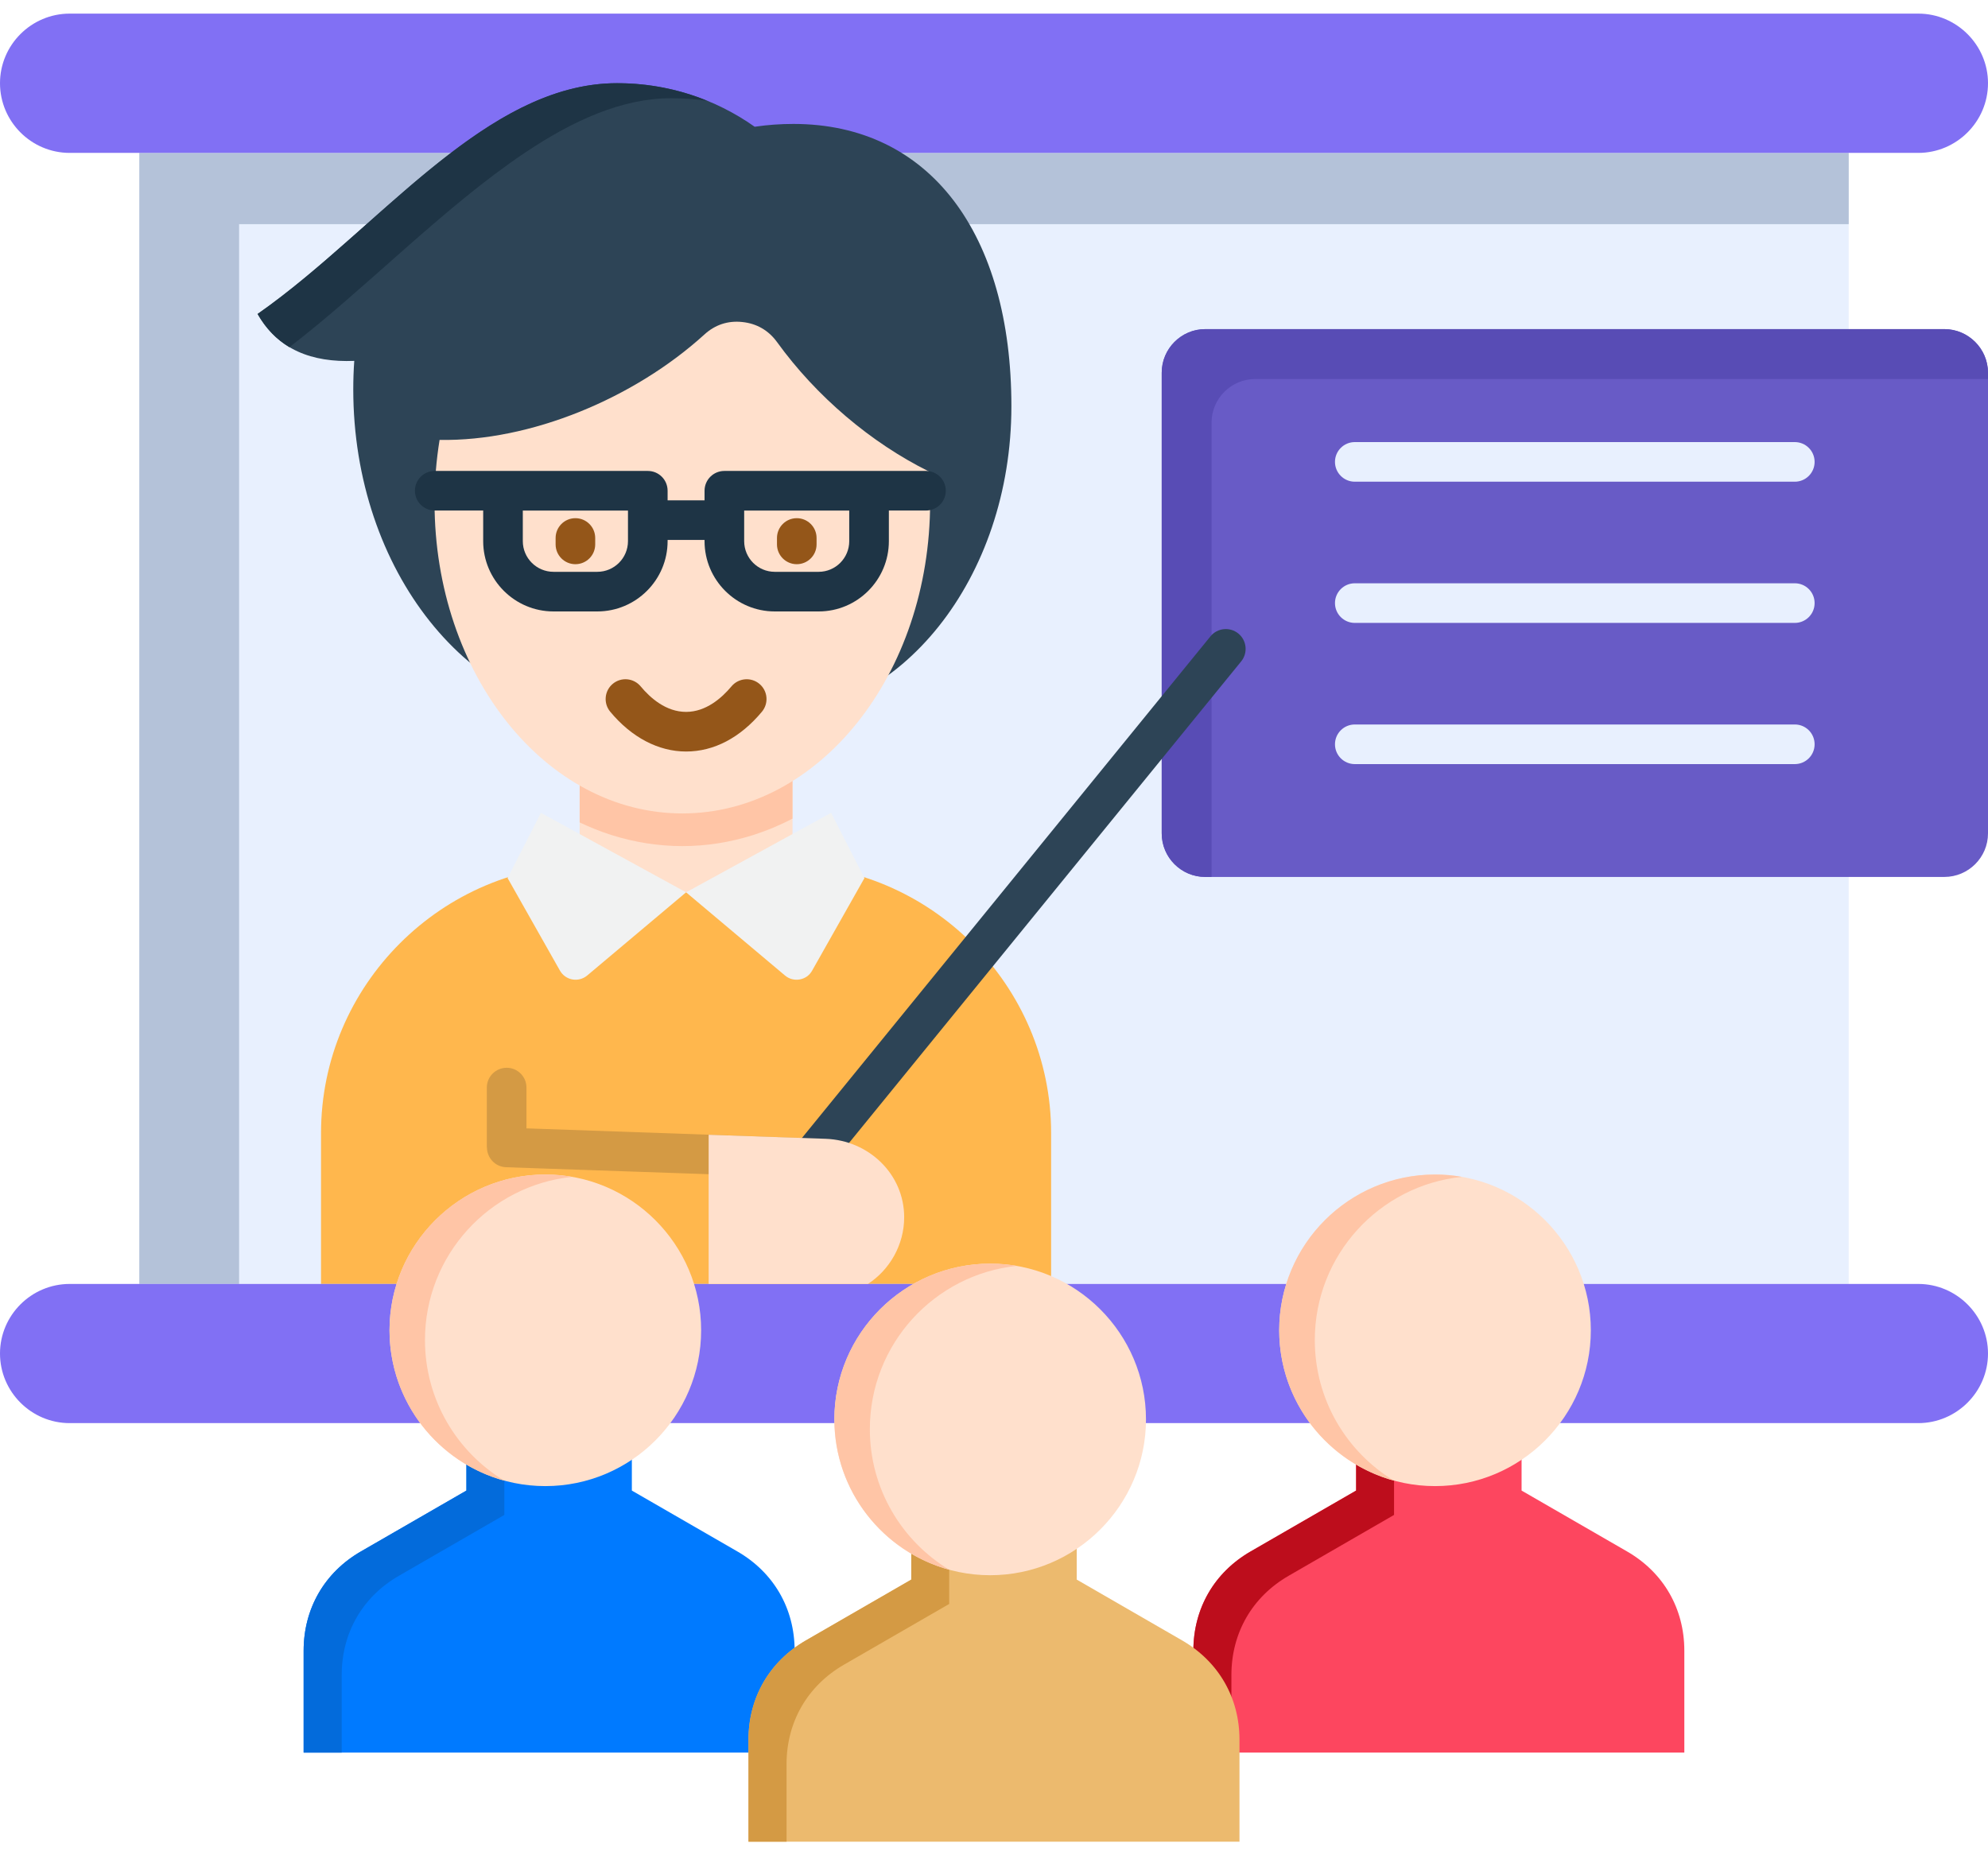
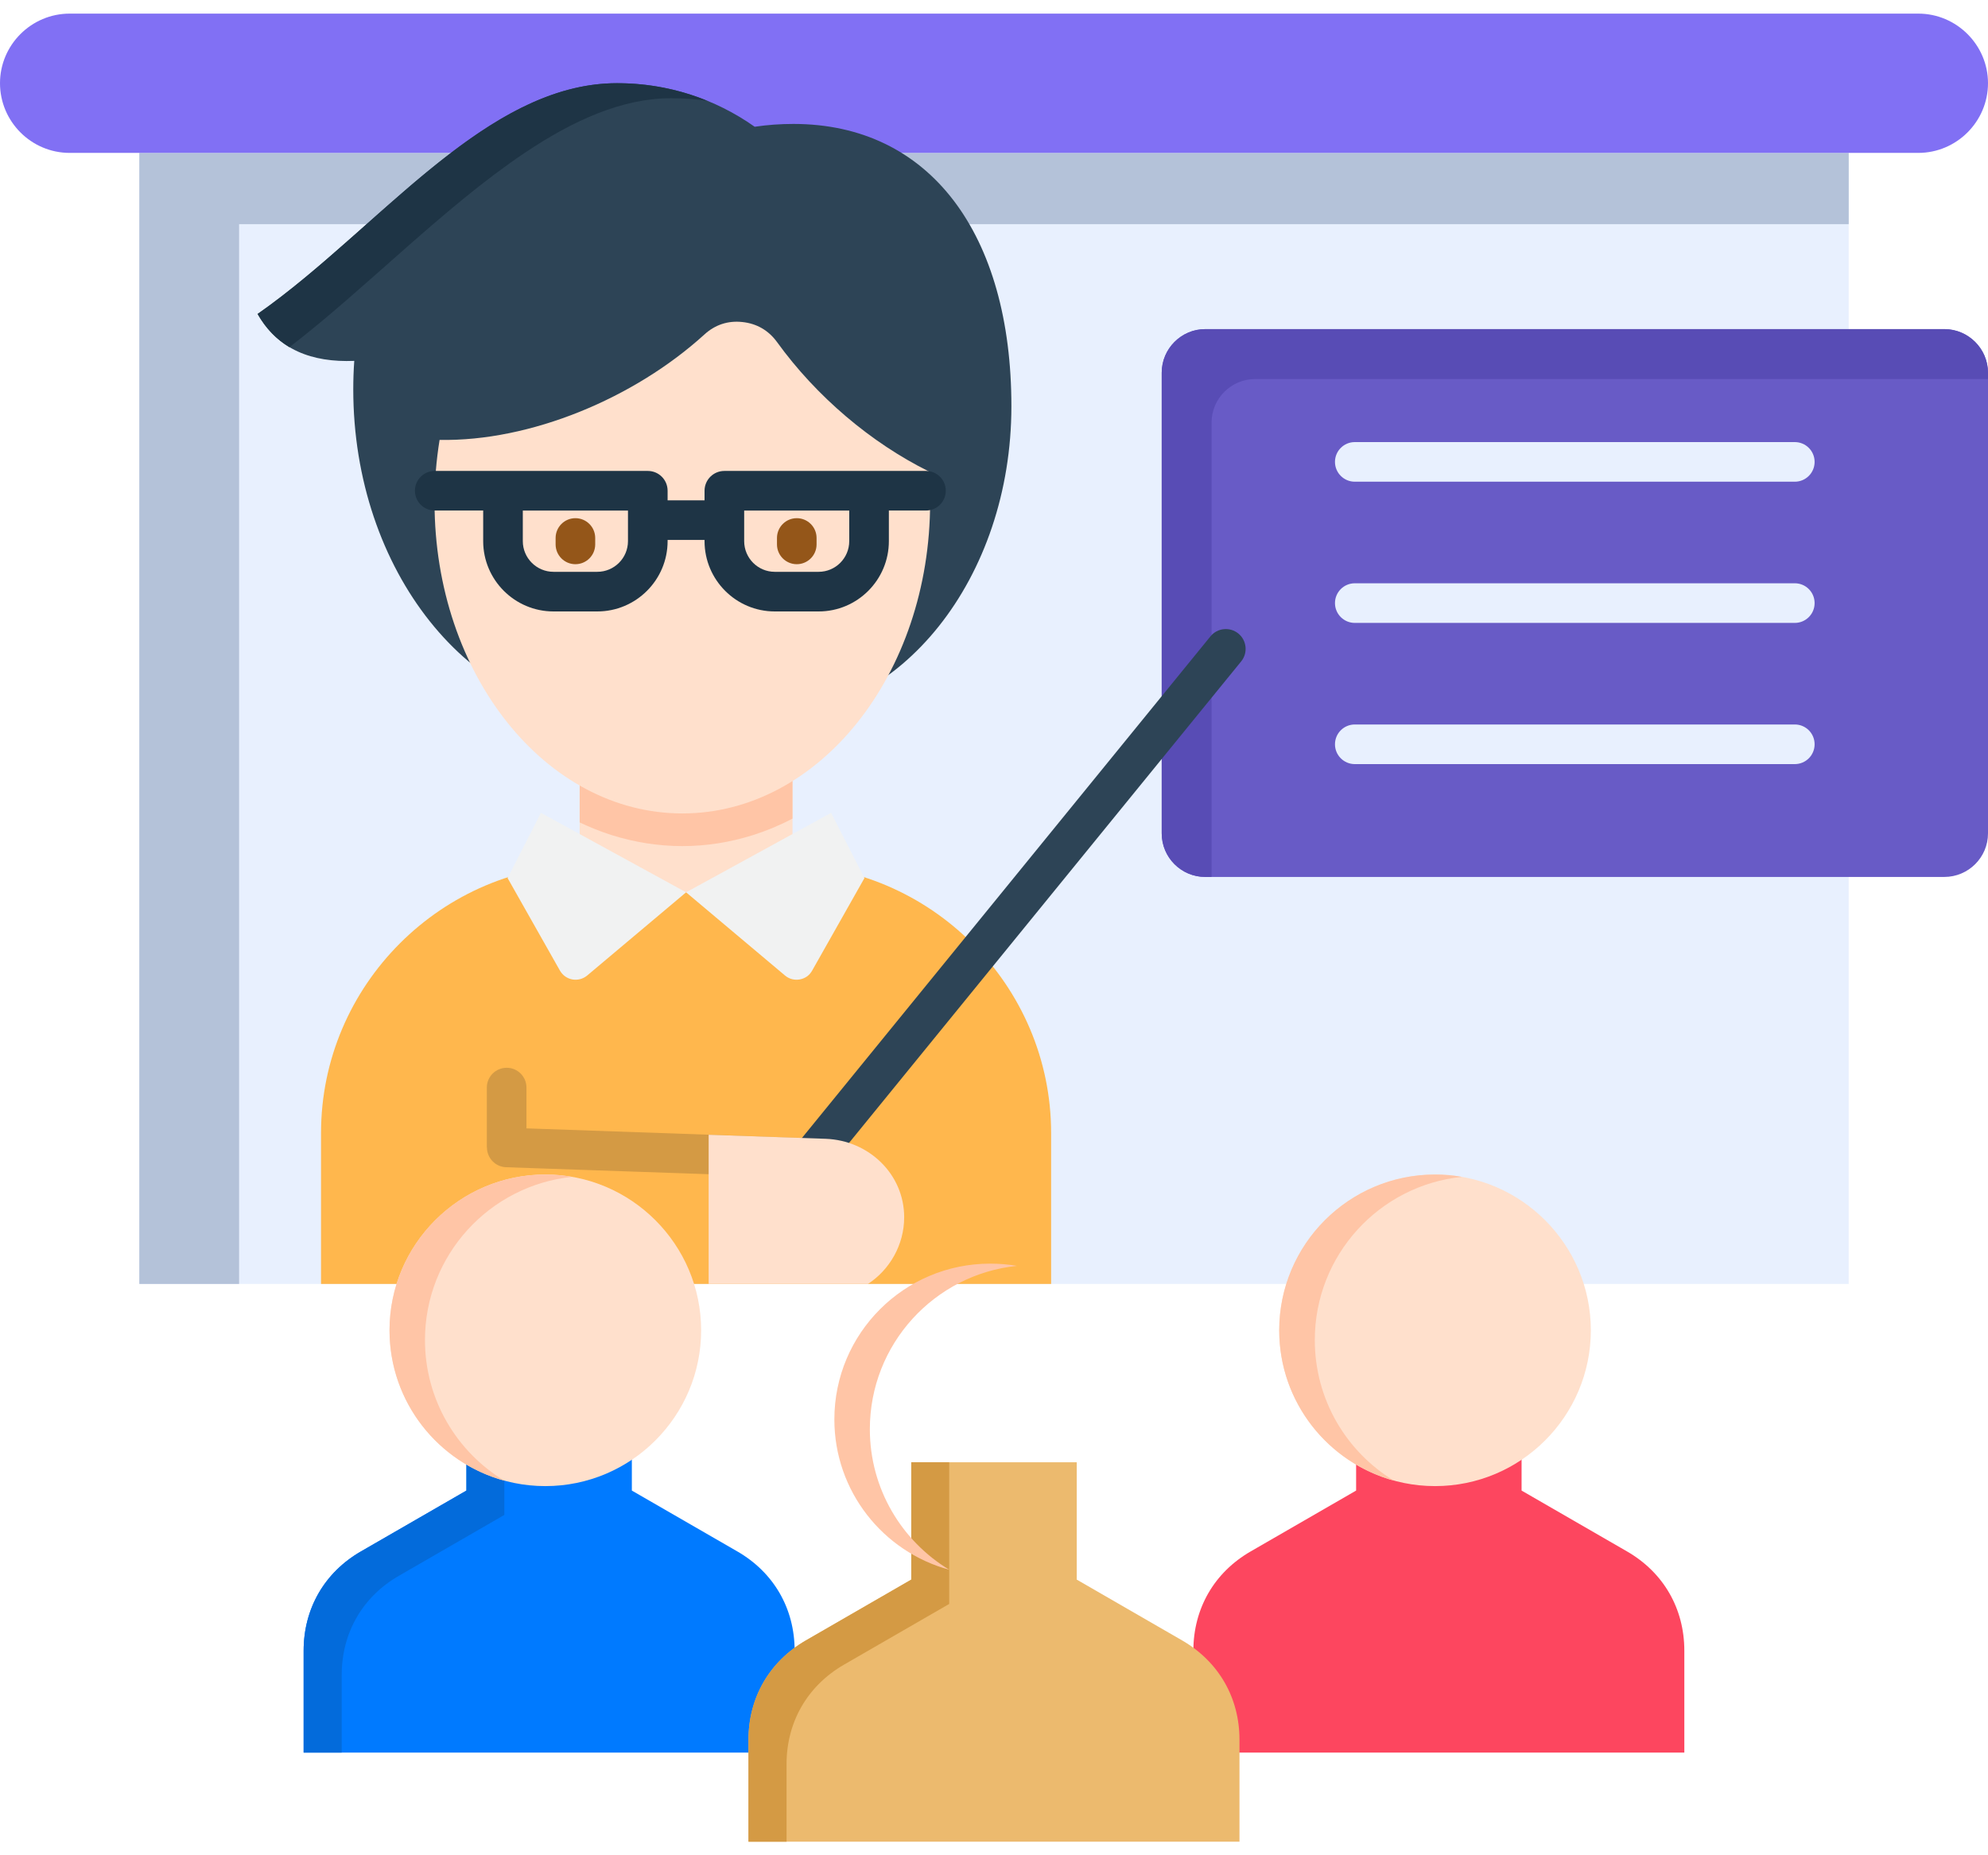
<svg xmlns="http://www.w3.org/2000/svg" width="60" height="56" viewBox="0 0 60 56" fill="none">
  <path fill-rule="evenodd" clip-rule="evenodd" d="M4.205 4.615H55.796V38.755H4.205V4.615Z" fill="#E8F0FE" />
  <path fill-rule="evenodd" clip-rule="evenodd" d="M4.205 4.615H55.796V6.766H7.216V38.755H4.205V4.615Z" fill="#B4C2D9" />
  <path fill-rule="evenodd" clip-rule="evenodd" d="M2.104 4.615H57.896C59.051 4.615 60 3.67 60 2.511C60 1.356 59.051 0.411 57.896 0.411H2.104C0.945 0.411 0 1.356 0 2.511C0 3.67 0.945 4.615 2.104 4.615Z" fill="#8170F4" />
  <path fill-rule="evenodd" clip-rule="evenodd" d="M9.689 38.755H31.724V34.198C31.724 29.74 28.072 26.091 23.614 26.091H17.8C13.338 26.091 9.689 29.74 9.689 34.198V38.755Z" fill="#FFB74D" />
  <path fill-rule="evenodd" clip-rule="evenodd" d="M17.495 21.714H23.919V26.934H17.495V21.714Z" fill="#FFE0CC" />
  <path fill-rule="evenodd" clip-rule="evenodd" d="M17.495 21.714H23.919V24.709C23.539 24.909 23.14 25.075 22.726 25.207C22.035 25.424 21.32 25.539 20.595 25.539C19.87 25.539 19.152 25.424 18.461 25.207C18.129 25.102 17.807 24.973 17.495 24.824L17.495 21.714Z" fill="#FFC5A6" />
  <path fill-rule="evenodd" clip-rule="evenodd" d="M15.32 26.504L16.899 29.296C16.984 29.442 17.113 29.533 17.275 29.564C17.441 29.591 17.594 29.55 17.722 29.445L20.707 26.934L16.326 24.536L15.32 26.504Z" fill="#F1F2F2" />
  <path fill-rule="evenodd" clip-rule="evenodd" d="M26.09 26.504L24.512 29.296C24.43 29.442 24.302 29.533 24.136 29.564C23.973 29.591 23.817 29.55 23.692 29.445L20.707 26.934L25.084 24.536L26.09 26.504Z" fill="#F1F2F2" />
  <path fill-rule="evenodd" clip-rule="evenodd" d="M23.946 3.741C28.076 3.741 30.525 7.075 30.525 12.261C30.525 17.448 27.178 21.653 23.048 21.653C22.276 21.653 21.527 21.504 20.826 21.229C20.104 21.504 19.338 21.653 18.546 21.653C14.192 21.653 10.662 17.218 10.662 11.753C10.662 11.462 10.672 11.174 10.692 10.893C9.412 10.944 8.389 10.554 7.775 9.477C11.397 6.949 14.633 2.511 18.624 2.511C20.158 2.511 21.581 2.982 22.777 3.826C23.167 3.768 23.556 3.741 23.946 3.741Z" fill="#2D4456" />
  <path fill-rule="evenodd" clip-rule="evenodd" d="M23.451 10.324C24.637 11.967 26.29 13.366 28.035 14.23C28.062 14.538 28.072 14.846 28.072 15.161C28.072 20.348 24.725 24.553 20.595 24.553C16.465 24.553 13.115 20.348 13.115 15.161C13.115 14.518 13.169 13.888 13.267 13.278C16.001 13.329 19.135 12.028 21.259 10.097C21.581 9.802 21.971 9.673 22.404 9.72C22.838 9.765 23.194 9.971 23.451 10.324Z" fill="#FFE0CC" />
-   <path d="M20.707 22.684C19.873 22.684 19.06 22.258 18.417 21.482C18.206 21.228 18.241 20.851 18.495 20.64C18.75 20.429 19.127 20.465 19.337 20.719C19.629 21.07 20.103 21.488 20.707 21.488C21.307 21.488 21.783 21.069 22.077 20.717C22.289 20.464 22.666 20.43 22.92 20.642C23.173 20.853 23.207 21.23 22.995 21.484C22.339 22.269 21.548 22.684 20.707 22.684Z" fill="#945619" />
  <path d="M17.964 16.239V16.432C17.964 16.762 17.697 17.03 17.366 17.03C17.036 17.03 16.769 16.762 16.769 16.432V16.239C16.769 15.909 17.036 15.641 17.366 15.641C17.697 15.641 17.964 15.909 17.964 16.239ZM24.047 15.641C23.717 15.641 23.45 15.909 23.45 16.239V16.432C23.45 16.762 23.717 17.03 24.047 17.03C24.378 17.03 24.645 16.762 24.645 16.432V16.239C24.645 15.909 24.378 15.641 24.047 15.641Z" fill="#945619" />
  <path d="M27.947 14.215H26.229H21.862C21.532 14.215 21.264 14.482 21.264 14.813V15.102H20.149V14.813C20.149 14.482 19.882 14.215 19.552 14.215H15.181H13.121C12.791 14.215 12.523 14.482 12.523 14.813C12.523 15.143 12.791 15.41 13.121 15.41H14.583V16.334C14.583 17.504 15.535 18.456 16.706 18.456H18.027C19.197 18.456 20.149 17.504 20.149 16.334V16.298H21.264V16.334C21.264 17.504 22.215 18.456 23.383 18.456H24.708C25.877 18.456 26.827 17.504 26.827 16.334V15.41H27.947C28.277 15.41 28.545 15.143 28.545 14.813C28.545 14.482 28.277 14.215 27.947 14.215ZM18.953 16.334C18.953 16.845 18.538 17.26 18.027 17.26H16.706C16.195 17.26 15.779 16.845 15.779 16.334V15.411H18.953V16.334ZM25.631 16.334C25.631 16.845 25.217 17.26 24.708 17.26H23.383C22.874 17.26 22.46 16.845 22.46 16.334V15.411H25.631L25.631 16.334Z" fill="#1E3445" />
  <path d="M24.942 34.374C25.27 34.385 25.528 34.659 25.518 34.988C25.508 35.316 25.233 35.574 24.905 35.564L15.273 35.232C14.951 35.221 14.697 34.954 14.697 34.635H14.693V32.826C14.693 32.498 14.961 32.23 15.293 32.23C15.622 32.23 15.889 32.498 15.889 32.826V34.059L24.942 34.374Z" fill="#D49A44" />
  <path fill-rule="evenodd" clip-rule="evenodd" d="M36.376 9.934H58.682C59.407 9.934 60 10.527 60 11.252V25.156C60 25.881 59.407 26.47 58.682 26.47C51.249 26.47 43.812 26.47 36.376 26.47C35.651 26.47 35.062 25.881 35.062 25.156V11.248C35.062 10.527 35.651 9.934 36.376 9.934Z" fill="#685BC6" />
  <path d="M40.291 13.942C40.291 13.612 40.559 13.344 40.889 13.344H54.169C54.5 13.344 54.767 13.612 54.767 13.942C54.767 14.272 54.5 14.54 54.169 14.54H40.889C40.559 14.54 40.291 14.272 40.291 13.942ZM54.17 17.606H40.889C40.559 17.606 40.291 17.874 40.291 18.204C40.291 18.534 40.559 18.802 40.889 18.802H54.169C54.5 18.802 54.767 18.534 54.767 18.204C54.767 17.874 54.5 17.606 54.17 17.606ZM54.17 21.868H40.889C40.559 21.868 40.291 22.136 40.291 22.466C40.291 22.796 40.559 23.064 40.889 23.064H54.169C54.5 23.064 54.767 22.796 54.767 22.466C54.767 22.136 54.5 21.868 54.17 21.868Z" fill="#E8F0FE" />
-   <path fill-rule="evenodd" clip-rule="evenodd" d="M2.104 42.956H57.896C59.051 42.956 60 42.011 60 40.855C60 39.7 59.051 38.755 57.896 38.755H2.104C0.945 38.755 0 39.7 0 40.855C0 42.011 0.945 42.956 2.104 42.956Z" fill="#8170F4" />
  <path fill-rule="evenodd" clip-rule="evenodd" d="M8.734 10.479C10.99 8.755 13.393 6.251 15.835 4.615C17.299 3.632 18.779 2.965 20.253 2.965C20.622 2.965 20.988 2.989 21.347 3.043C20.5 2.697 19.586 2.511 18.623 2.511C16.835 2.511 15.198 3.402 13.609 4.615C11.655 6.106 9.774 8.081 7.775 9.477C8.029 9.924 8.351 10.249 8.734 10.479Z" fill="#1E3445" />
  <path fill-rule="evenodd" clip-rule="evenodd" d="M36.376 9.934H58.682C59.407 9.934 60 10.527 60 11.252V11.441H37.88C37.159 11.441 36.566 12.031 36.566 12.756V26.47H36.376C35.651 26.47 35.062 25.881 35.062 25.156V11.248C35.062 10.527 35.651 9.934 36.376 9.934Z" fill="#584CB5" />
  <path d="M23.807 36.382C23.674 36.382 23.54 36.338 23.429 36.247C23.173 36.039 23.135 35.662 23.343 35.406L36.532 19.209C36.741 18.952 37.117 18.914 37.374 19.122C37.63 19.331 37.668 19.708 37.46 19.964L24.271 36.161C24.152 36.306 23.98 36.382 23.807 36.382Z" fill="#2D4456" />
  <path fill-rule="evenodd" clip-rule="evenodd" d="M26.195 38.755C26.849 38.331 27.289 37.576 27.289 36.742C27.289 35.441 26.222 34.422 24.921 34.374L21.388 34.252V38.755H26.195Z" fill="#FFE0CC" />
  <path fill-rule="evenodd" clip-rule="evenodd" d="M19.07 44.992L22.252 46.828C23.353 47.462 23.983 48.553 23.983 49.827V52.9H9.164V49.827C9.164 48.553 9.794 47.462 10.895 46.828L14.077 44.992V41.452H19.07V44.992Z" fill="#007AFF" />
  <path fill-rule="evenodd" clip-rule="evenodd" d="M10.313 52.9H9.164V49.827C9.164 48.553 9.794 47.462 10.895 46.828L14.077 44.992V41.452H15.222V42.187V42.956V45.727L12.04 47.564C10.939 48.197 10.313 49.288 10.313 50.562V52.9Z" fill="#036BDB" />
  <path fill-rule="evenodd" clip-rule="evenodd" d="M16.458 44.857C19.05 44.857 21.161 42.746 21.161 40.154C21.161 37.566 19.05 35.452 16.458 35.452C13.87 35.452 11.756 37.566 11.756 40.154C11.756 42.746 13.87 44.857 16.458 44.857Z" fill="#FFE0CC" />
  <path fill-rule="evenodd" clip-rule="evenodd" d="M16.458 35.452C16.733 35.452 17.004 35.475 17.268 35.523C14.774 35.78 12.826 37.888 12.826 40.449C12.826 42.251 13.789 43.827 15.222 44.694C13.226 44.148 11.756 42.326 11.756 40.154C11.756 37.559 13.863 35.452 16.458 35.452Z" fill="#FFC5A6" />
  <path fill-rule="evenodd" clip-rule="evenodd" d="M45.923 44.992L49.104 46.828C50.205 47.462 50.835 48.553 50.835 49.827V52.9H36.017V49.827C36.017 48.553 36.647 47.462 37.748 46.828L40.929 44.992V41.452H45.923V44.992H45.923Z" fill="#FD465F" />
-   <path fill-rule="evenodd" clip-rule="evenodd" d="M37.165 52.9H36.017V49.827C36.017 48.553 36.647 47.462 37.748 46.828L40.929 44.992V41.452H42.074V42.187V42.956V45.727L38.893 47.564C37.795 48.197 37.165 49.288 37.165 50.562V52.9Z" fill="#BD0D1C" />
  <path fill-rule="evenodd" clip-rule="evenodd" d="M43.311 44.857C45.903 44.857 48.013 42.746 48.013 40.154C48.013 37.566 45.903 35.452 43.311 35.452C40.722 35.452 38.608 37.566 38.608 40.154C38.608 42.746 40.722 44.857 43.311 44.857Z" fill="#FFE0CC" />
  <path fill-rule="evenodd" clip-rule="evenodd" d="M43.311 35.452C43.589 35.452 43.856 35.475 44.12 35.523C41.627 35.78 39.682 37.888 39.682 40.449C39.682 42.251 40.641 43.827 42.074 44.694C40.079 44.148 38.608 42.326 38.608 40.154C38.608 37.559 40.715 35.452 43.311 35.452Z" fill="#FFC5A6" />
  <path fill-rule="evenodd" clip-rule="evenodd" d="M32.497 47.679L35.678 49.515C36.779 50.152 37.409 51.243 37.409 52.513V55.59H22.59V52.513C22.59 51.243 23.221 50.152 24.322 49.515L27.503 47.679V44.138H32.497V47.679Z" fill="#ECBA6E" />
  <path fill-rule="evenodd" clip-rule="evenodd" d="M23.739 55.59H22.59V52.513C22.59 51.243 23.221 50.152 24.322 49.515L27.503 47.679V44.138H28.648V44.874V45.646V48.414L25.467 50.25C24.369 50.887 23.739 51.978 23.739 53.249V55.59Z" fill="#D49A44" />
-   <path fill-rule="evenodd" clip-rule="evenodd" d="M29.884 47.547C32.476 47.547 34.587 45.433 34.587 42.844C34.587 40.252 32.476 38.142 29.884 38.142C27.296 38.142 25.182 40.252 25.182 42.844C25.182 45.433 27.296 47.547 29.884 47.547Z" fill="#FFE0CC" />
  <path fill-rule="evenodd" clip-rule="evenodd" d="M29.884 38.142C30.162 38.142 30.43 38.165 30.694 38.209C28.201 38.467 26.253 40.574 26.253 43.139C26.253 44.938 27.215 46.513 28.648 47.381C26.652 46.839 25.182 45.013 25.182 42.844C25.182 40.246 27.289 38.142 29.884 38.142Z" fill="#FFC5A6" />
</svg>